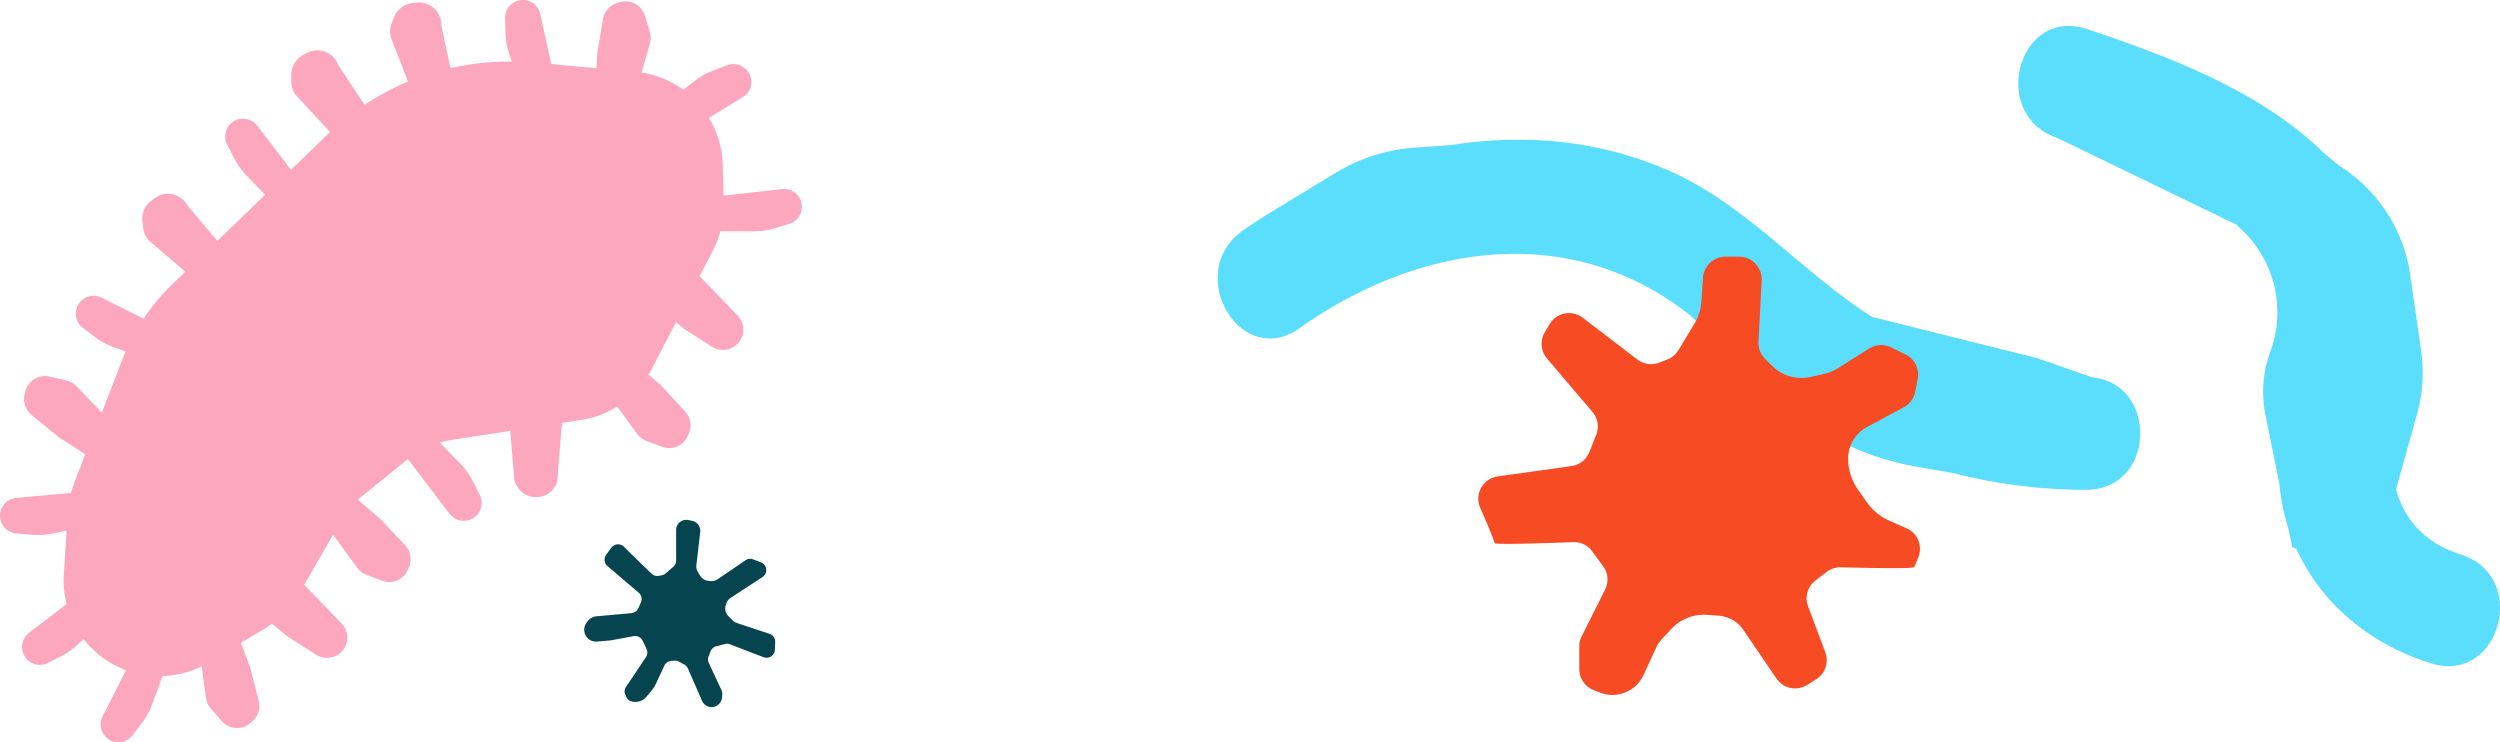
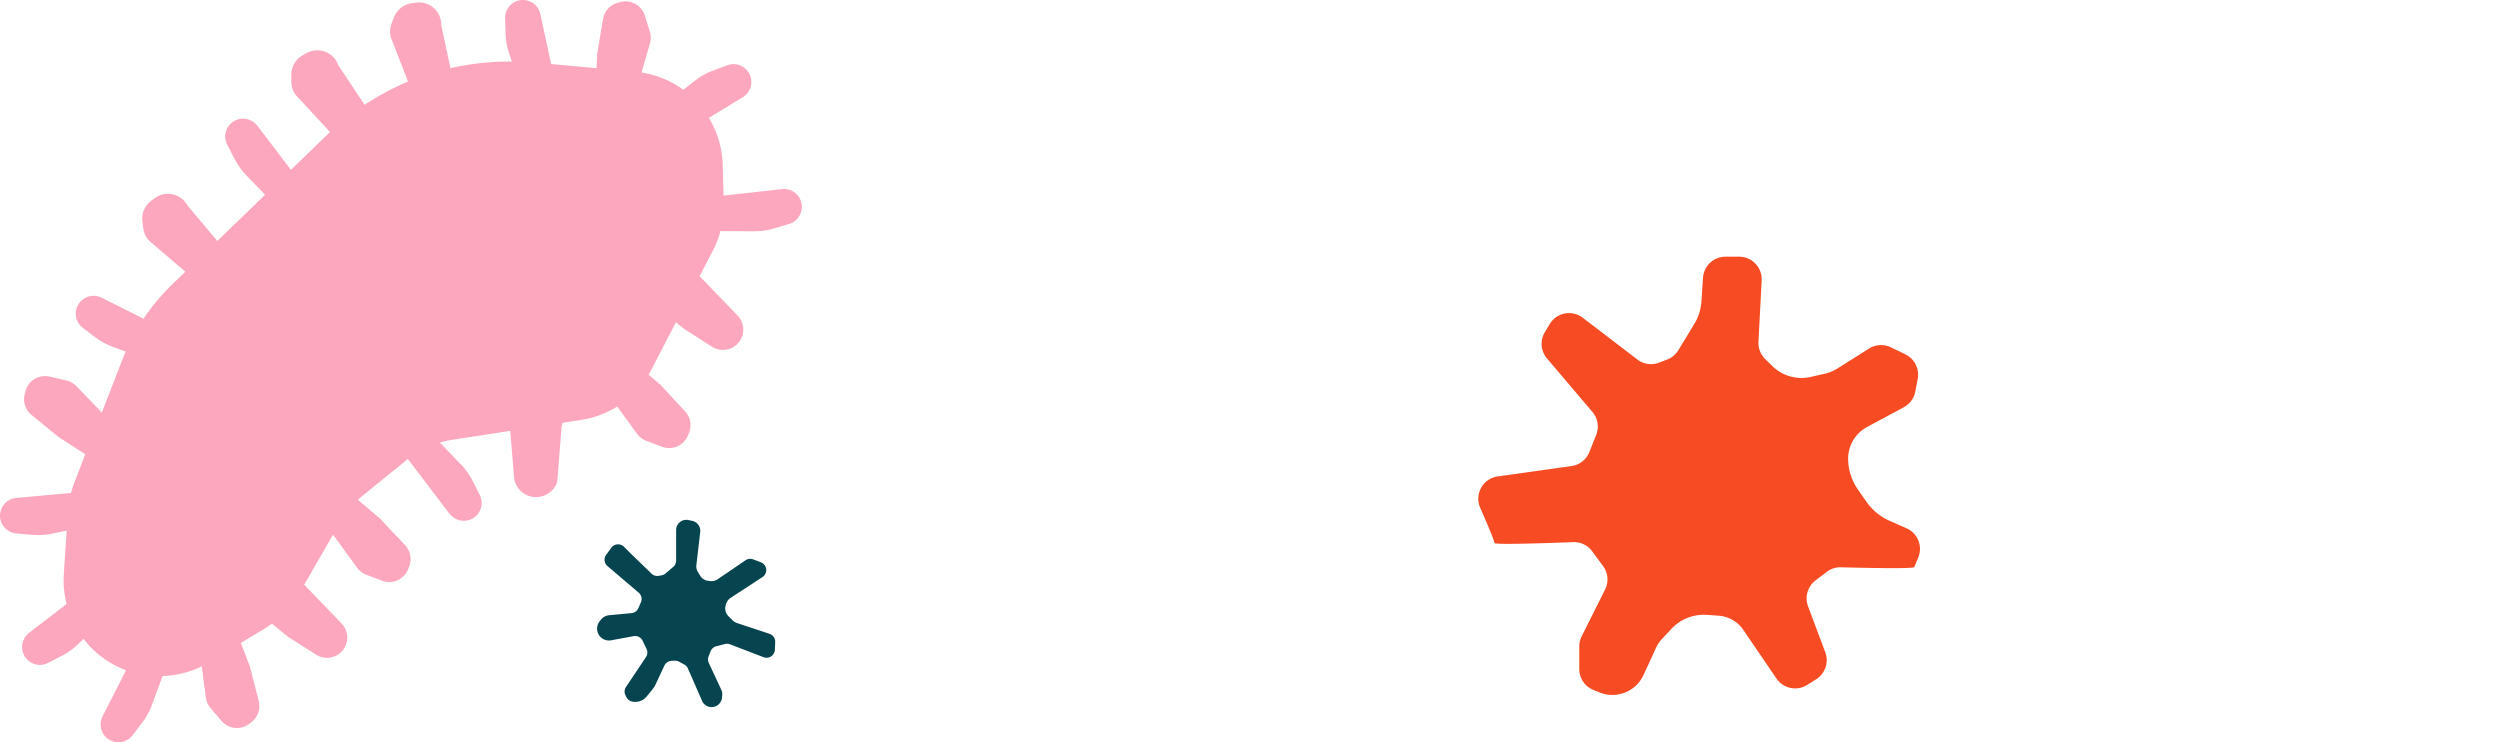
<svg xmlns="http://www.w3.org/2000/svg" width="1235.24" height="366.778" viewBox="0 0 1235.24 366.778">
  <defs>
    <clipPath id="clip-path">
      <rect id="Rectangle_945" data-name="Rectangle 945" width="633.589" height="316.33" fill="#5adefc" />
    </clipPath>
    <clipPath id="clip-path-2">
      <rect id="Rectangle_946" data-name="Rectangle 946" width="94.375" height="92.52" fill="#06454f" />
    </clipPath>
  </defs>
  <g id="Group_5400" data-name="Group 5400" transform="translate(-81.348 -540.999)">
    <path id="Subtraction_2" data-name="Subtraction 2" d="M4135.3,453.528a8.793,8.793,0,0,1-8.317-5.955,6.978,6.978,0,0,1-.271-.994l-5.355-24.691-22.412-2.057-.292,6.356a11.619,11.619,0,0,1-.116,1.156l-2.788,16.763a10.035,10.035,0,0,1-7.241,8.045l-1.332.364a10,10,0,0,1-12.13-6.753l-2.453-7.95a9.943,9.943,0,0,1-.034-5.732L4076.7,417.7a47.239,47.239,0,0,1-20.633-8.52l-5.6,4.368a34.073,34.073,0,0,1-8.8,4.976l-7.269,2.733a8.805,8.805,0,0,1-8.548-15.176,6.555,6.555,0,0,1,.841-.577l16.73-10.2a47.372,47.372,0,0,1-6.828-23.245l-.423-15.178-28.855,3.2a7.766,7.766,0,0,1-.922.056h-.116a8.808,8.808,0,0,1-2.436-17.266l7.356-2.2a34.342,34.342,0,0,1,9.8-1.429h.217l16.5.107a48.373,48.373,0,0,1,3.612-9.4l6.673-12.88a7.867,7.867,0,0,1-.6-.626l-18.13-18.795a10.029,10.029,0,0,1,12.6-15.435l13.438,8.575a6.7,6.7,0,0,1,.953.693l3.459,2.824,12-23.2c.563-1.078,1.045-1.936,1.517-2.7l-5.748-4.9-.4-.416-.4-.419-11.513-12.4a10.051,10.051,0,0,1-1.925-10.667l.53-1.27a9.962,9.962,0,0,1,2.291-3.374,10.119,10.119,0,0,1,6.971-2.821,9.974,9.974,0,0,1,3.54.65l7.772,2.924a10.2,10.2,0,0,1,4.569,3.482l9.8,13.472a46.84,46.84,0,0,1,17.934-6.638l9.114-1.411a11.279,11.279,0,0,1,.417-1.8l2.176-27.371a10.994,10.994,0,0,1,21.433,3.549l1.781,21.645,28.634-4.41a46.057,46.057,0,0,0,6.148-1.365l-10.337-10.718a34.534,34.534,0,0,1-5.883-8.262l-3.482-6.9a8.8,8.8,0,0,1,7.847-12.78,8.719,8.719,0,0,1,6.313,2.673,9.794,9.794,0,0,1,.722.748l20.613,27.094a2.679,2.679,0,0,0,.709-.543l.012-.011,21.595-17.534a27.226,27.226,0,0,0,2.327-2.084l-10.87-9.253a8.761,8.761,0,0,1-.8-.835L4193.49,184.1a10.087,10.087,0,0,1-1.924-10.667l.528-1.294a10.028,10.028,0,0,1,12.8-5.545l7.784,2.96a9.93,9.93,0,0,1,4.556,3.47l11.891,16.332,14.26-24.721-.162-.168-.017-.018-.081-.083-.108-.112L4224.927,145.5a10.029,10.029,0,0,1,12.6-15.433l13.45,8.563a8.973,8.973,0,0,1,.94.705l7.381,6.029c1.293-.943,2.372-1.668,3.391-2.282l11.99-7.226-4.244-11.08a10.2,10.2,0,0,1-.356-1.105l-4.209-16.4a10.079,10.079,0,0,1,3.351-10.357l1.075-.874a10.017,10.017,0,0,1,13.892,1.257l5.422,6.31a9.887,9.887,0,0,1,2.345,5.23L4294,124.3a47.13,47.13,0,0,1,19.349-4.8l5.25-14.211a33.851,33.851,0,0,1,4.918-8.929l4.688-6.17a8.8,8.8,0,0,1,14.821,9.347l-11.608,22.826a46.834,46.834,0,0,1,20.982,15.513l2.612-2.524a34.29,34.29,0,0,1,8.206-5.917l6.884-3.524a8.709,8.709,0,0,1,3.87-.9,8.81,8.81,0,0,1,6.253,15.006c-.247.237-.5.486-.749.724l-18.7,14.348a46.846,46.846,0,0,1,1.382,14.773l-1.4,21.518,7.079-1.5a34.615,34.615,0,0,1,7.021-.721c1.023,0,2.06.046,3.079.138l7.753.666a8.807,8.807,0,0,1,1.009,17.385,7.457,7.457,0,0,1-1.015.151l-27.083,2.459a51.46,51.46,0,0,1-1.583,4.945l-5.466,14.183,12.506,8.052.192.123a3.976,3.976,0,0,1,.749.558l13.11,10.692a10.06,10.06,0,0,1,3.364,10.317l-.348,1.333a9.992,9.992,0,0,1-11.93,7.287l-8.117-1.855a9.886,9.886,0,0,1-5.039-2.768l-12.682-13.149-10.276,26.544c-.464,1.2-.994,2.407-1.506,3.572l-.015.033,6.085,2.207a34.4,34.4,0,0,1,8.909,4.814l6.163,4.669a8.8,8.8,0,0,1-8.283,15.316c-.308-.124-.624-.252-.933-.4l-20.736-10.368a103.254,103.254,0,0,1-14.1,16.881l-6.535,6.318,17.815,15.277a10.97,10.97,0,0,1,2.976,6.377l.424,3.338a11.019,11.019,0,0,1-4.444,10.133l-1.722,1.285a10.932,10.932,0,0,1-6.448,2.094,10.989,10.989,0,0,1-8.881-4.5,10.7,10.7,0,0,1-1.035-1.563L4286.3,334.468l-23.6,22.82,9.318,9.662a34.3,34.3,0,0,1,5.872,8.248l3.569,6.918a8.812,8.812,0,0,1-2.75,11.15,8.786,8.786,0,0,1-11.423-1.055,9.663,9.663,0,0,1-.711-.736l-16.639-21.87-17.658,17.071-.187.181-.653.631-.036.035-.8.778,16.9,18.23a11.073,11.073,0,0,1,2.259,6.713v3.391a11.08,11.08,0,0,1-5.53,9.524l-1.864,1.065a10.988,10.988,0,0,1-15.02-4.149,11.536,11.536,0,0,1-.744-1.654l-13.062-19.709a130.883,130.883,0,0,1-21.454,11.538l8.423,21.63a11.019,11.019,0,0,1-.3,7.054l-1.249,3.153a11.045,11.045,0,0,1-8.618,6.838l-2.1.277a10.981,10.981,0,0,1-12.473-9.293,9.624,9.624,0,0,1-.112-1.862l-4.537-21.212a130.364,130.364,0,0,1-29.03,3.278c-.447,0-.9,0-1.347-.007l1.229,3.557a34.079,34.079,0,0,1,1.9,10.026l.239,7.741a8.8,8.8,0,0,1-8.8,9.1Z" transform="translate(4475.033 994.527) rotate(180)" fill="#fca7be" />
    <g id="Group_5269" data-name="Group 5269" transform="translate(683 553.808)">
      <g id="Group_5269-2" data-name="Group 5269" clip-path="url(#clip-path)">
-         <path id="Path_10599" data-name="Path 10599" d="M432.111,144.037l-27.077-9.453L323.7,114.235l-.659-.281c-35.52-22.631-62.206-55.832-101.544-72.7A183.726,183.726,0,0,0,154.375,26.7l-.163-.093-1.105.076a210.418,210.418,0,0,0-35.081,2.147c-2.073.3-4.143.543-6.231.689l-14.108.963a87.4,87.4,0,0,0-39.444,12.53L30.413,59.95q-9.337,5.477-18.135,11.689c-29.034,20.557-1.232,68.9,28.125,48.117,58.728-41.582,133.53-53.3,192.833-6.559l.038.034,45.466,42.119a129.969,129.969,0,0,0,66,32.7l18.887,3.294a254,254,0,0,0,40.659,7.089l.729.127.053-.065c7.885.7,15.822,1.118,23.853,1.107,34.753-.034,35.873-52.4,3.195-55.563" transform="translate(0 29.615)" fill="#5adefc" />
-         <path id="Path_10600" data-name="Path 10600" d="M405.821,261.172c-18.046-5.692-27.88-17.537-31.987-32.216l10.372-37.01a76.6,76.6,0,0,0,2.054-31.52l-5.386-37.407a76.512,76.512,0,0,0-32.3-52.1l-1.578-1.086a87.326,87.326,0,0,1-10.4-8.621C305.411,31.691,262.221,15.337,221.269,1.588,187.2-9.857,172.579,43.938,206.453,55.32l88.434,42.808q2.336,2.1,4.454,4.234a56.337,56.337,0,0,1,12.3,58.925,57.059,57.059,0,0,0-2.309,30.872l6.4,31.594c.313,1.553.535,3.125.716,4.7a100.717,100.717,0,0,0,3.524,17.421c.463,1.545.883,3.108,1.2,4.689l1.414,6.979,1.984.674c.744,1.642,1.536,3.286,2.392,4.929,13.362,25.625,36.845,43.175,64.051,51.756,34.271,10.81,48.941-42.968,14.805-53.731" transform="translate(208.361 0.001)" fill="#5adefc" />
-       </g>
+         </g>
    </g>
    <g id="Layer_2" data-name="Layer 2" transform="translate(811.769 667.833)">
      <g id="Layer_1" data-name="Layer 1" transform="translate(-0.001)">
        <path id="Path_2455" data-name="Path 2455" d="M141.746,50.557l3.455,3.387A20.593,20.593,0,0,0,164.27,59.4l6.909-1.581a20.547,20.547,0,0,0,6.435-2.687L193.059,45.4a11.166,11.166,0,0,1,10.838-.61l7.147,3.477A11.143,11.143,0,0,1,217.107,60.4l-1.219,6.3a11.166,11.166,0,0,1-5.645,7.689l-18.166,9.766a17.759,17.759,0,0,0-9.28,17.217v.474a27.514,27.514,0,0,0,4.889,13.379l4.121,5.882a27.6,27.6,0,0,0,11.414,9.393l8.377,3.692a11.132,11.132,0,0,1,5.8,14.395c-.982,2.382-1.8,4.358-1.987,4.776-.429.937-26.193.361-36.207.1a11.154,11.154,0,0,0-7.045,2.258l-5.532,4.234a11.143,11.143,0,0,0-3.692,12.78l8.5,22.715a11.143,11.143,0,0,1-4.516,13.367l-4.516,2.823a11.155,11.155,0,0,1-15.095-3.229l-16.348-24a16.1,16.1,0,0,0-12.227-7.034l-5.8-.406a21.914,21.914,0,0,0-17.5,6.887l-4.674,5.013a16.833,16.833,0,0,0-3,4.516L81.627,206.7a16.935,16.935,0,0,1-21.79,8.569l-3-1.219a11.132,11.132,0,0,1-6.943-10.319V192.551a11.064,11.064,0,0,1,1.185-4.979L62.648,164.45a11.1,11.1,0,0,0-1-11.584l-5.385-7.316a11.109,11.109,0,0,0-9.382-4.516c-12.182.463-39.018,1.389-38.905.429s-4.11-10.7-7.045-17.421a11.132,11.132,0,0,1,1.558-11.459h0a11.109,11.109,0,0,1,7.1-4.008l36.489-5.137a11.155,11.155,0,0,0,8.784-6.9l3.387-8.479a11.121,11.121,0,0,0-1.8-11.29l-22.512-26.5a11.143,11.143,0,0,1-1.073-12.938l2.427-4.053a11.121,11.121,0,0,1,15.275-3.816,10.862,10.862,0,0,1,1.027.689L78.6,50.805a11.132,11.132,0,0,0,10.726,1.547l4-1.547a11.11,11.11,0,0,0,5.555-4.651l7.9-13.017a24.579,24.579,0,0,0,3.466-11.042l.779-11.663A11.132,11.132,0,0,1,122.113,0h6.774a11.132,11.132,0,0,1,11.132,11.143q0,.288,0,.576l-1.6,30.348a11.188,11.188,0,0,0,3.331,8.49Z" transform="translate(0.001)" fill="#f74b23" />
      </g>
    </g>
    <g id="Group_5271" data-name="Group 5271" transform="translate(370 797.848)">
      <g id="Group_5270" data-name="Group 5270" clip-path="url(#clip-path-2)">
-         <path id="Path_10601" data-name="Path 10601" d="M40.18,26.5l3.795-3.232a4.113,4.113,0,0,0,1.446-3.13V5.033A5.034,5.034,0,0,1,51.51.111l1.875.4a5.032,5.032,0,0,1,3.942,5.5L55.423,22.4a5.236,5.236,0,0,0,.739,3.343l1.174,1.912a5.24,5.24,0,0,0,3.873,2.468l1.164.133a5.238,5.238,0,0,0,3.546-.876l13.789-9.4a4.116,4.116,0,0,1,3.782-.446L87.3,20.979a4.114,4.114,0,0,1,.788,7.289L72.365,38.54a5.446,5.446,0,0,0-2.213,2.912l-.214.675A5.447,5.447,0,0,0,71.3,47.65l2.067,2.043a5.443,5.443,0,0,0,2.112,1.294l16.075,5.331A4.114,4.114,0,0,1,94.371,60.4l-.162,3.8a4.113,4.113,0,0,1-5.585,3.666L72.041,61.5a4.114,4.114,0,0,0-2.5-.144l-4.279,1.1a4.113,4.113,0,0,0-2.8,2.471l-1,2.538a4.113,4.113,0,0,0,.1,3.252l6.179,13.242a5.157,5.157,0,0,1,.463,2.652l-.11,1.217a5.161,5.161,0,0,1-9.87,1.6L51.246,73.45a4.118,4.118,0,0,0-1.809-1.97l-2.565-1.391a4.115,4.115,0,0,0-2.154-.5l-1.569.073a4.114,4.114,0,0,0-3.533,2.364l-4.43,9.454a10.545,10.545,0,0,1-1.384,2.2L30.88,87.261a7.327,7.327,0,0,1-7.2,2.532,4.113,4.113,0,0,1-2.826-2.184l-.461-.922a4.113,4.113,0,0,1,.261-4.127l9.852-14.725a4.112,4.112,0,0,0,.293-4.061L28.873,59.74a4.114,4.114,0,0,0-4.461-2.272L13.295,59.527c-.186.034-.374.059-.563.076l-6.37.551a5.859,5.859,0,0,1-5.084-9.489l.646-.809a5.856,5.856,0,0,1,4.053-2.181L23.352,46.1a4.113,4.113,0,0,0,3.4-2.441l1.271-2.894a4.112,4.112,0,0,0-1.1-4.787L11.5,22.854a4.113,4.113,0,0,1-.655-5.56l2.565-3.509a4.114,4.114,0,0,1,5.749-.894,4.173,4.173,0,0,1,.481.412l3.45,3.451,10.172,9.821a4.115,4.115,0,0,0,3.572,1.091l1.4-.246a4.116,4.116,0,0,0,1.952-.92" transform="translate(0 0)" fill="#06454f" />
+         <path id="Path_10601" data-name="Path 10601" d="M40.18,26.5l3.795-3.232a4.113,4.113,0,0,0,1.446-3.13V5.033A5.034,5.034,0,0,1,51.51.111l1.875.4a5.032,5.032,0,0,1,3.942,5.5L55.423,22.4a5.236,5.236,0,0,0,.739,3.343l1.174,1.912a5.24,5.24,0,0,0,3.873,2.468l1.164.133a5.238,5.238,0,0,0,3.546-.876l13.789-9.4a4.116,4.116,0,0,1,3.782-.446L87.3,20.979a4.114,4.114,0,0,1,.788,7.289L72.365,38.54a5.446,5.446,0,0,0-2.213,2.912l-.214.675A5.447,5.447,0,0,0,71.3,47.65l2.067,2.043a5.443,5.443,0,0,0,2.112,1.294l16.075,5.331A4.114,4.114,0,0,1,94.371,60.4l-.162,3.8a4.113,4.113,0,0,1-5.585,3.666L72.041,61.5a4.114,4.114,0,0,0-2.5-.144l-4.279,1.1a4.113,4.113,0,0,0-2.8,2.471l-1,2.538a4.113,4.113,0,0,0,.1,3.252l6.179,13.242a5.157,5.157,0,0,1,.463,2.652l-.11,1.217a5.161,5.161,0,0,1-9.87,1.6L51.246,73.45a4.118,4.118,0,0,0-1.809-1.97l-2.565-1.391a4.115,4.115,0,0,0-2.154-.5l-1.569.073a4.114,4.114,0,0,0-3.533,2.364l-4.43,9.454a10.545,10.545,0,0,1-1.384,2.2L30.88,87.261a7.327,7.327,0,0,1-7.2,2.532,4.113,4.113,0,0,1-2.826-2.184l-.461-.922a4.113,4.113,0,0,1,.261-4.127l9.852-14.725a4.112,4.112,0,0,0,.293-4.061L28.873,59.74a4.114,4.114,0,0,0-4.461-2.272L13.295,59.527c-.186.034-.374.059-.563.076a5.859,5.859,0,0,1-5.084-9.489l.646-.809a5.856,5.856,0,0,1,4.053-2.181L23.352,46.1a4.113,4.113,0,0,0,3.4-2.441l1.271-2.894a4.112,4.112,0,0,0-1.1-4.787L11.5,22.854a4.113,4.113,0,0,1-.655-5.56l2.565-3.509a4.114,4.114,0,0,1,5.749-.894,4.173,4.173,0,0,1,.481.412l3.45,3.451,10.172,9.821a4.115,4.115,0,0,0,3.572,1.091l1.4-.246a4.116,4.116,0,0,0,1.952-.92" transform="translate(0 0)" fill="#06454f" />
      </g>
    </g>
  </g>
</svg>